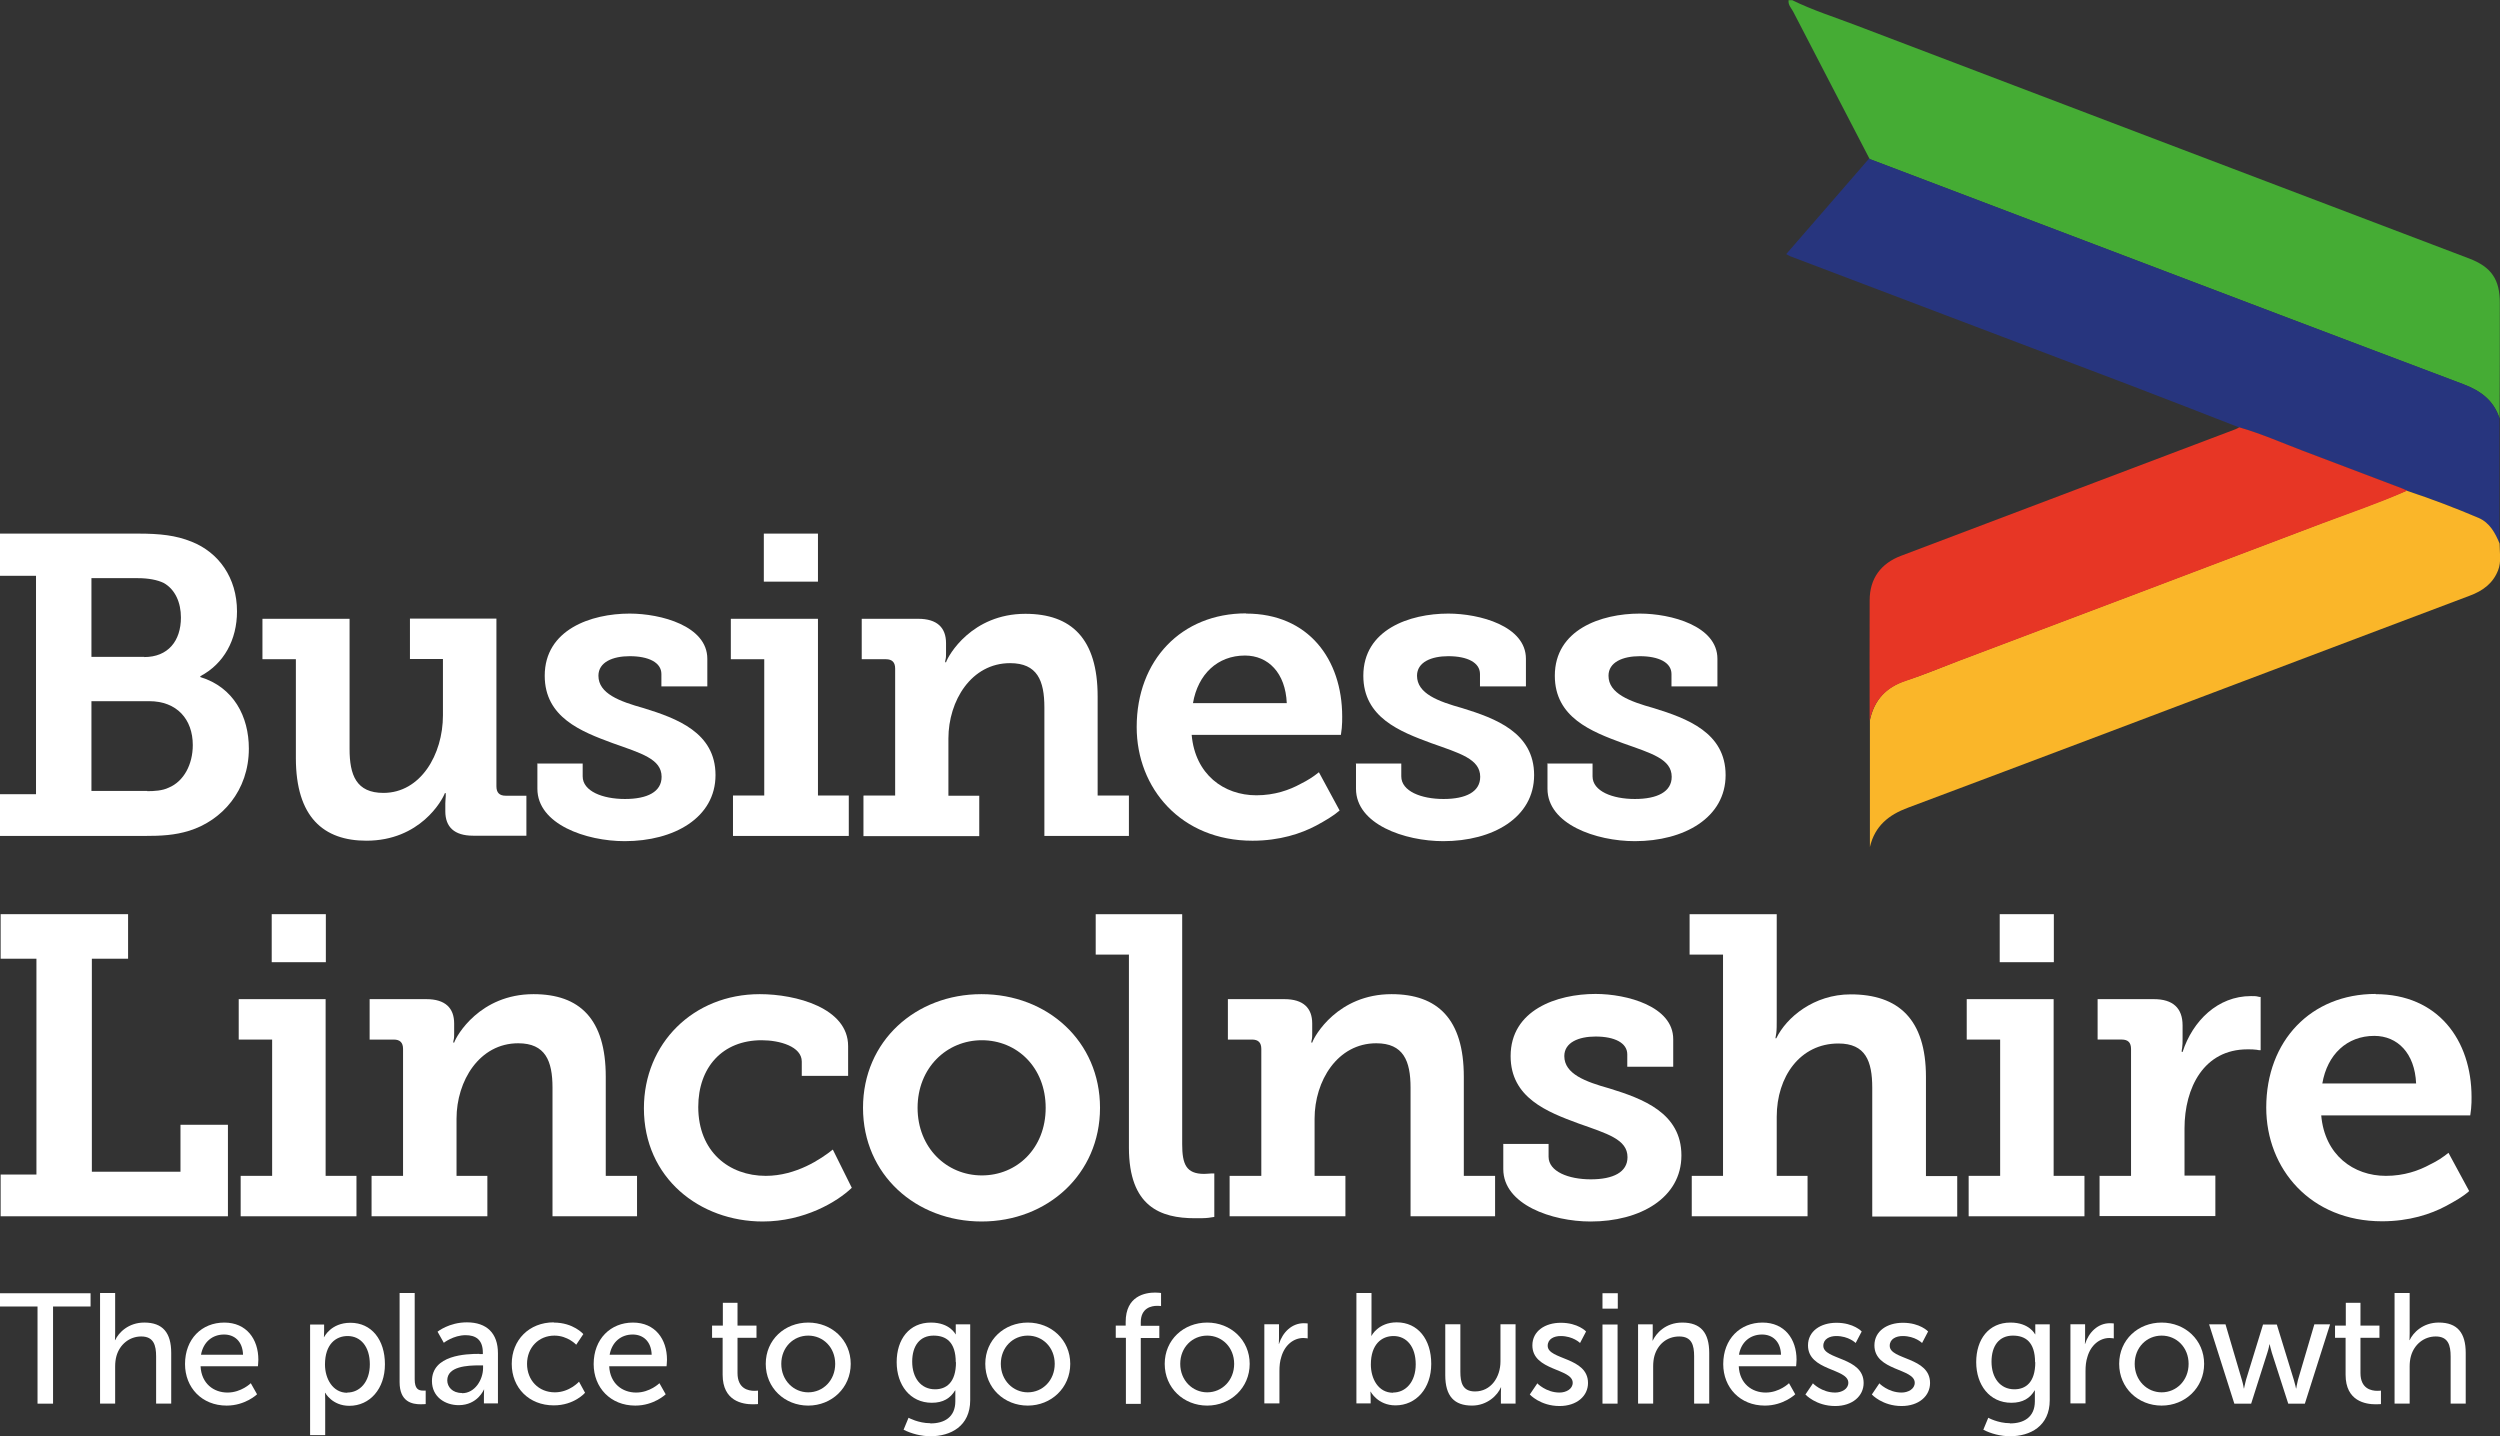
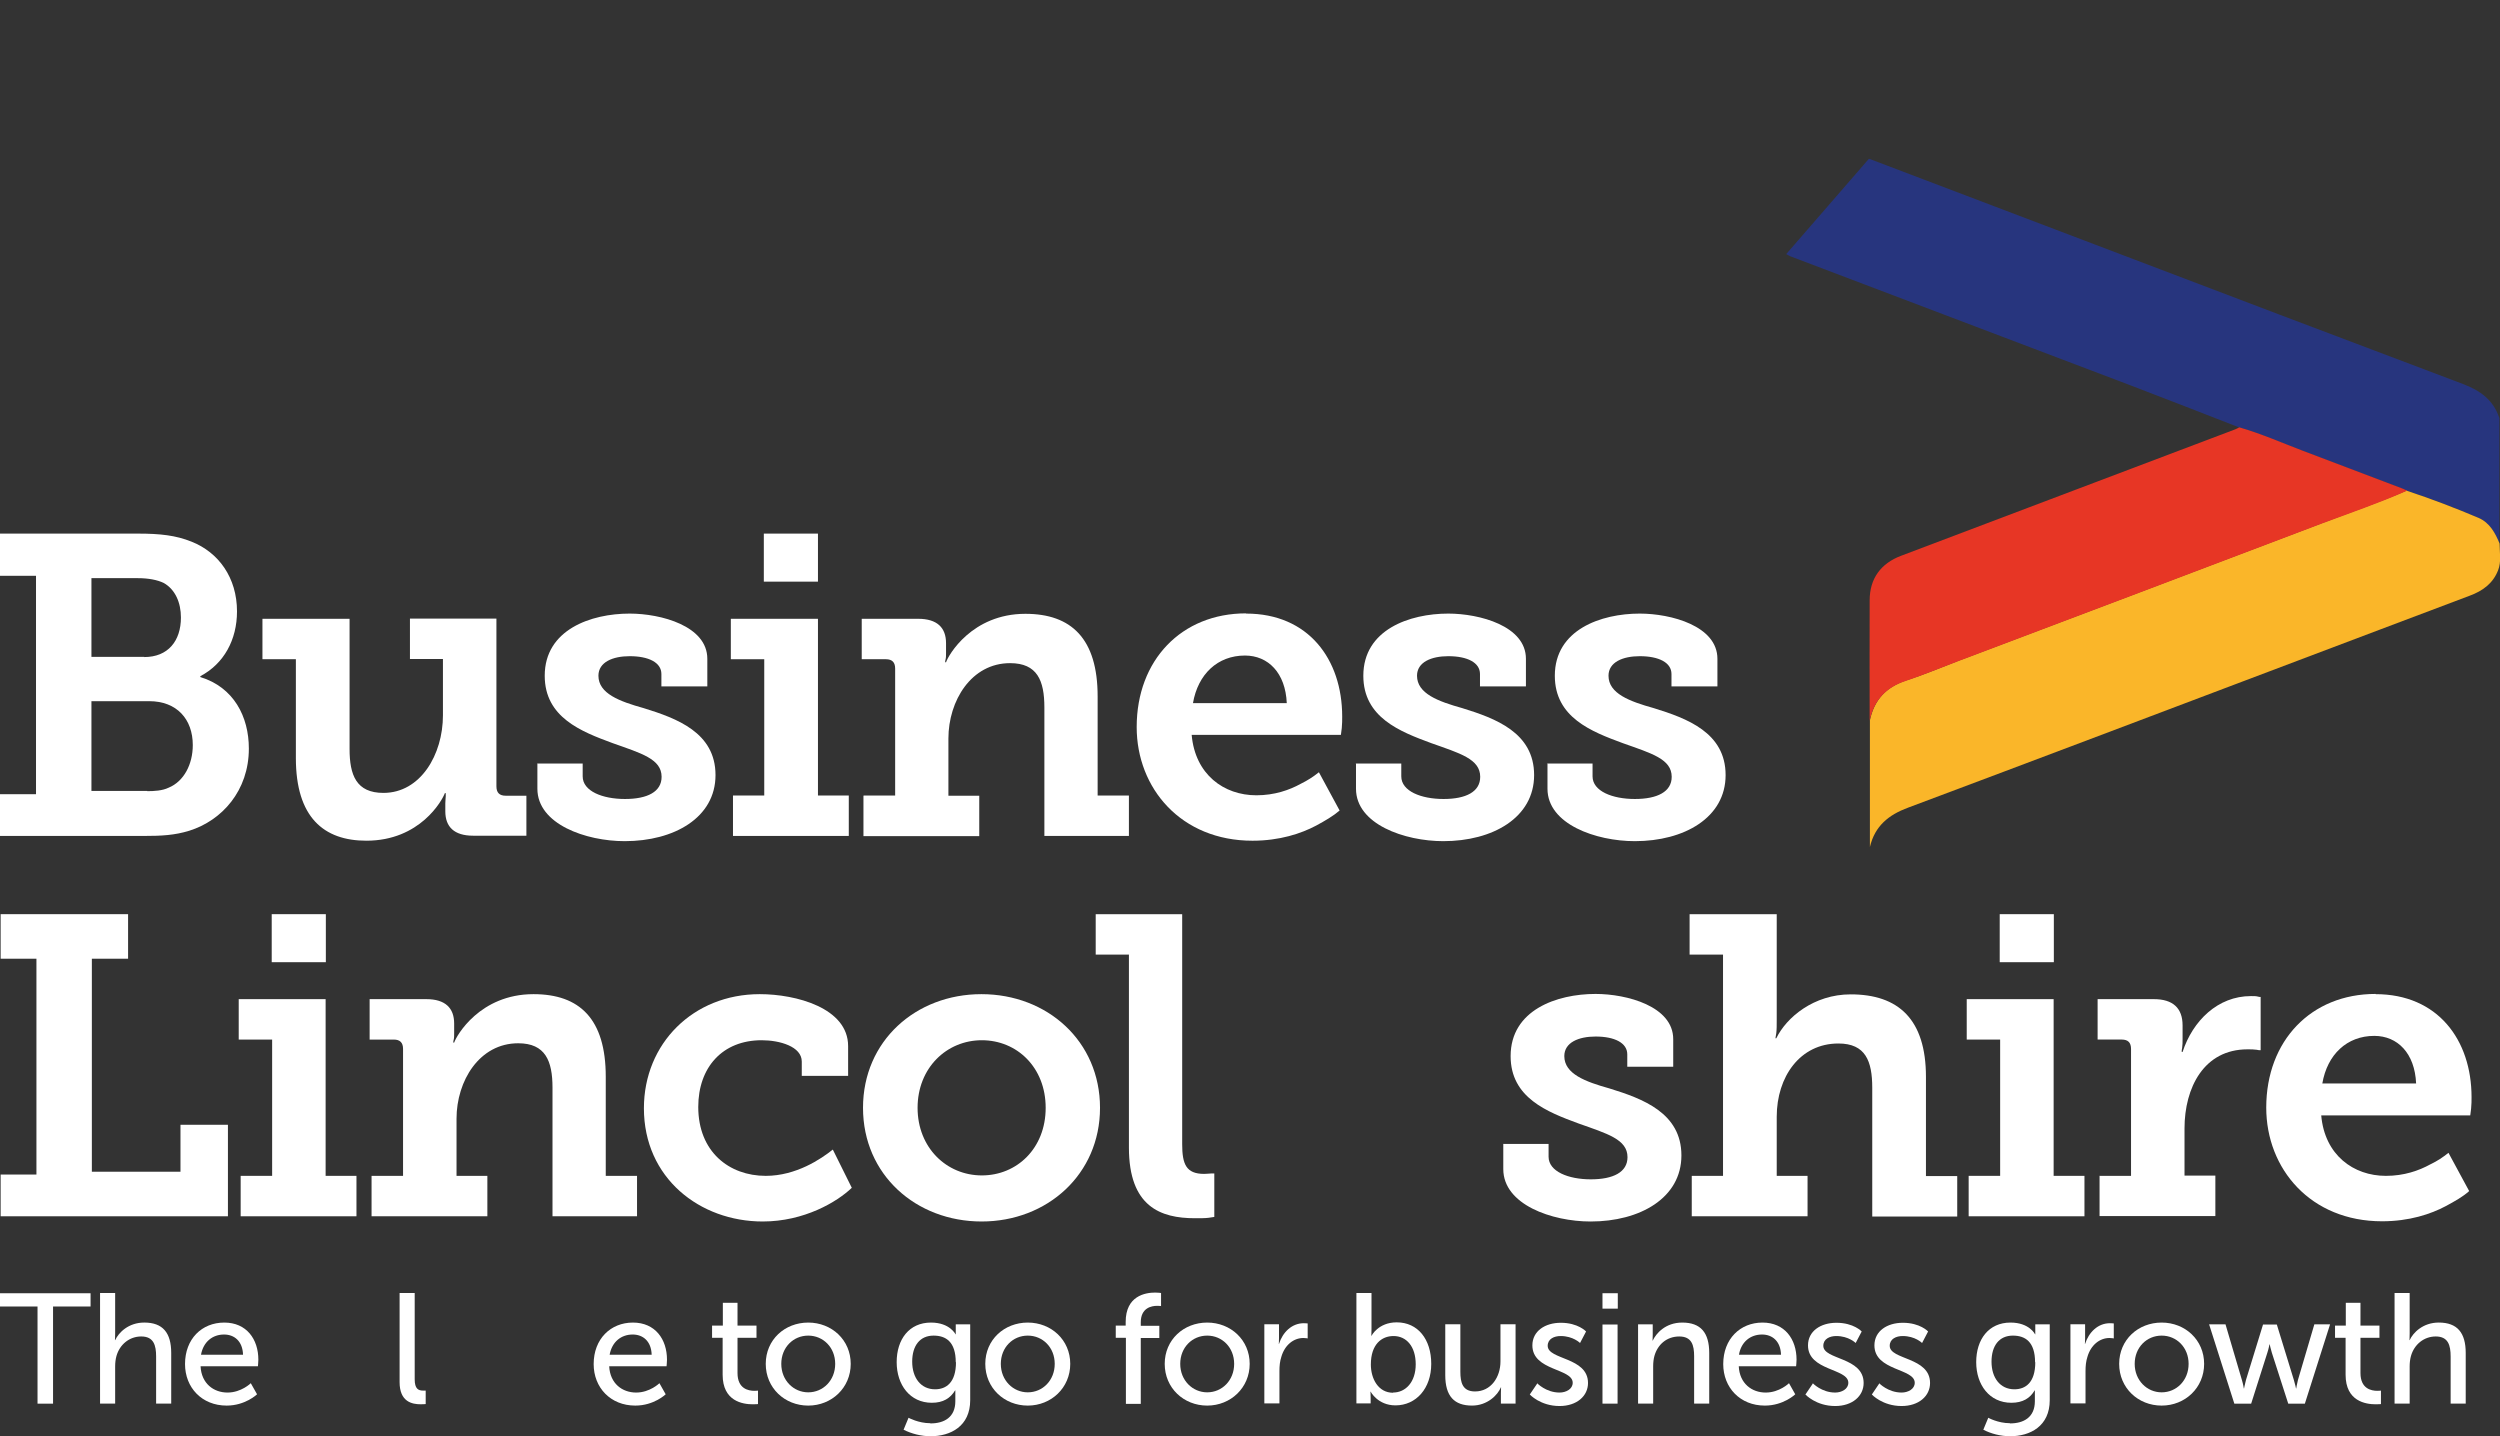
<svg xmlns="http://www.w3.org/2000/svg" width="181" height="104" viewBox="0 0 181 104" fill="none">
  <rect x="0" y="0" width="181" height="104" fill="#333333" stroke="none" />
  <g id="Frame" clip-path="url(#clip0_895_5428)">
    <g id="Group">
      <path id="Vector" d="M0 57.5H2.607V41.686H0V38.633H9.977C11.6 38.633 12.725 38.759 13.864 39.215C15.816 39.986 17.159 41.812 17.159 44.266C17.159 46.328 16.206 48.059 14.504 48.956V49.019C16.924 49.758 18.017 51.883 18.017 54.196C18.017 57.249 16.066 59.404 13.708 60.144C12.646 60.474 11.663 60.522 10.461 60.522H0V57.5ZM10.445 47.571C12.162 47.571 13.099 46.407 13.099 44.707C13.099 43.637 12.693 42.677 11.85 42.205C11.397 41.985 10.742 41.859 9.992 41.859H6.62V47.555H10.445V47.571ZM10.648 57.28C11.163 57.28 11.757 57.249 12.209 57.028C13.318 56.572 13.958 55.329 13.958 53.944C13.958 52.072 12.803 50.765 10.804 50.765H6.62V57.264H10.664L10.648 57.28Z" fill="white" />
      <path id="Vector_2" d="M21.421 47.728H19.001V44.801H25.309V54.227C25.309 56.115 25.793 57.406 27.76 57.406C30.445 57.406 32.069 54.636 32.069 51.788V47.712H29.68V44.785H35.941V56.933C35.941 57.39 36.16 57.61 36.612 57.61H38.111V60.505H34.255C32.881 60.505 32.241 59.86 32.241 58.743V58.161C32.241 57.941 32.272 57.767 32.272 57.642V57.421H32.209C32.022 57.941 30.414 60.867 26.526 60.867C23.435 60.867 21.421 59.168 21.421 54.888V47.712V47.728Z" fill="white" />
      <path id="Vector_3" d="M38.876 55.282H42.186V56.21C42.186 57.28 43.622 57.847 45.246 57.847C46.87 57.847 47.9 57.327 47.9 56.242C47.9 54.951 46.433 54.542 44.356 53.803C42.092 52.968 39.438 51.946 39.438 48.924C39.438 45.588 42.779 44.424 45.59 44.424C47.853 44.424 51.21 45.321 51.21 47.697V49.695H47.885V48.798C47.885 47.965 46.963 47.508 45.59 47.508C44.372 47.508 43.326 47.933 43.326 48.924C43.326 50.215 44.856 50.781 46.604 51.269C48.993 52.009 51.803 53.032 51.803 56.116C51.803 59.2 48.806 60.9 45.23 60.9C42.42 60.9 38.907 59.672 38.907 57.107V55.297L38.876 55.282Z" fill="white" />
    </g>
    <path id="Vector_4" d="M53.068 57.595H55.332V47.728H52.912V44.801H59.22V57.595H61.452V60.522H53.068V57.595ZM55.301 38.633H59.22V42.111H55.301V38.633Z" fill="white" />
    <g id="Group_2">
      <path id="Vector_5" d="M62.545 57.595H64.809V48.405C64.809 47.949 64.59 47.728 64.137 47.728H62.389V44.801H66.479C67.853 44.801 68.493 45.447 68.493 46.564V47.272C68.493 47.429 68.493 47.618 68.462 47.728C68.431 47.823 68.431 47.886 68.431 47.949H68.493C68.649 47.461 70.351 44.44 74.239 44.44C77.564 44.44 79.469 46.233 79.469 50.419V57.595H81.733V60.522H75.613V51.222C75.613 49.27 75.098 48.012 73.13 48.012C70.32 48.012 68.665 50.734 68.665 53.472V57.611H70.898V60.538H62.514V57.611L62.545 57.595Z" fill="white" />
      <path id="Vector_6" d="M90.227 44.424C94.724 44.424 97.175 47.728 97.175 51.883C97.175 52.103 97.175 52.434 97.144 52.717L97.081 53.205H86.277C86.527 56.069 88.603 57.579 90.961 57.579C92.272 57.579 93.35 57.202 94.177 56.745C94.661 56.509 95.099 56.226 95.489 55.911L96.988 58.681C96.535 59.074 95.942 59.42 95.301 59.767C94.209 60.349 92.647 60.868 90.68 60.868C85.512 60.868 82.296 57.076 82.296 52.638C82.296 47.791 85.543 44.408 90.212 44.408M93.162 50.907C93.069 48.72 91.82 47.461 90.134 47.461C88.151 47.461 86.73 48.814 86.371 50.907H93.162Z" fill="white" />
      <path id="Vector_7" d="M98.143 55.282H101.453V56.21C101.453 57.28 102.889 57.847 104.513 57.847C106.136 57.847 107.167 57.327 107.167 56.242C107.167 54.951 105.699 54.542 103.623 53.803C101.359 52.968 98.705 51.946 98.705 48.924C98.705 45.588 102.046 44.424 104.856 44.424C107.12 44.424 110.477 45.321 110.477 47.697V49.695H107.151V48.798C107.151 47.965 106.23 47.508 104.856 47.508C103.638 47.508 102.592 47.933 102.592 48.924C102.592 50.215 104.122 50.781 105.871 51.269C108.26 52.009 111.07 53.032 111.07 56.116C111.07 59.2 108.072 60.9 104.497 60.9C101.687 60.9 98.174 59.672 98.174 57.107V55.297L98.143 55.282Z" fill="white" />
      <path id="Vector_8" d="M111.991 55.282H115.301V56.21C115.301 57.28 116.738 57.847 118.361 57.847C119.985 57.847 121.031 57.327 121.031 56.242C121.031 54.951 119.563 54.542 117.487 53.803C115.223 52.968 112.569 51.946 112.569 48.924C112.569 45.588 115.91 44.424 118.72 44.424C120.984 44.424 124.341 45.321 124.341 47.697V49.695H121.015V48.798C121.015 47.965 120.094 47.508 118.72 47.508C117.503 47.508 116.456 47.933 116.456 48.924C116.456 50.215 117.987 50.781 119.735 51.269C122.124 52.009 124.934 53.032 124.934 56.116C124.934 59.2 121.937 60.9 118.361 60.9C115.551 60.9 112.038 59.672 112.038 57.107V55.297L111.991 55.282Z" fill="white" />
    </g>
    <path id="Vector_9" d="M0.046 66.186V69.411H2.638V85.037H0.046V88.059H16.502V81.434H13.067V84.833H6.65V69.411H9.273V66.186H0.046Z" fill="white" />
    <path id="Vector_10" d="M17.439 85.132H19.703V75.265H17.283V72.338H23.575V85.132H25.808V88.059H17.424V85.132H17.439ZM19.672 66.186H23.591V69.663H19.672V66.186Z" fill="white" />
    <g id="Group_3">
      <path id="Vector_11" d="M26.917 85.132H29.181V75.942C29.181 75.486 28.962 75.265 28.509 75.265H26.761V72.338H30.867C32.241 72.338 32.881 72.984 32.881 74.101V74.809C32.881 74.966 32.881 75.155 32.85 75.265C32.819 75.36 32.819 75.423 32.819 75.486H32.881C33.037 74.998 34.739 71.977 38.627 71.977C41.968 71.977 43.857 73.77 43.857 77.956V85.132H46.121V88.059H40.001V78.743C40.001 76.808 39.485 75.533 37.518 75.533C34.708 75.533 33.053 78.255 33.053 80.993V85.132H35.285V88.059H26.901V85.132H26.917Z" fill="white" />
      <path id="Vector_12" d="M55.019 71.977C57.611 71.977 61.404 72.968 61.404 75.737V77.893H58.048V76.855C58.048 75.769 56.455 75.313 55.144 75.313C52.302 75.313 50.554 77.28 50.554 80.144C50.554 83.385 52.786 85.132 55.44 85.132C57.642 85.132 59.453 83.904 60.296 83.228L61.67 85.997C60.608 87.02 58.219 88.436 55.222 88.436C50.663 88.436 46.619 85.289 46.619 80.238C46.619 75.549 50.194 71.977 55.003 71.977" fill="white" />
      <path id="Vector_13" d="M71.054 71.977C75.831 71.977 79.641 75.391 79.641 80.207C79.641 85.022 75.816 88.436 71.07 88.436C66.323 88.436 62.482 85.053 62.482 80.207C62.482 75.36 66.308 71.977 71.054 71.977ZM71.085 85.1C73.63 85.1 75.707 83.133 75.707 80.207C75.707 77.28 73.63 75.313 71.085 75.313C68.54 75.313 66.433 77.311 66.433 80.207C66.433 83.102 68.54 85.1 71.085 85.1Z" fill="white" />
      <path id="Vector_14" d="M81.749 69.112H79.329V66.186H85.59V82.834C85.59 84.282 85.871 84.99 87.182 84.99C87.401 84.99 87.573 84.959 87.698 84.959H87.916V88.106L87.495 88.169C87.245 88.2 86.917 88.2 86.511 88.2C84.029 88.2 81.734 87.366 81.734 83.086V69.128L81.749 69.112Z" fill="white" />
-       <path id="Vector_15" d="M89.055 85.132H91.319V75.942C91.319 75.486 91.101 75.265 90.648 75.265H88.899V72.338H92.99C94.364 72.338 95.004 72.984 95.004 74.101V74.809C95.004 74.966 95.004 75.155 94.973 75.265C94.942 75.36 94.942 75.423 94.942 75.486H95.004C95.16 74.998 96.862 71.977 100.75 71.977C104.075 71.977 105.98 73.77 105.98 77.956V85.132H108.244V88.059H102.124V78.743C102.124 76.808 101.608 75.533 99.641 75.533C96.831 75.533 95.176 78.255 95.176 80.993V85.132H97.408V88.059H89.024V85.132H89.055Z" fill="white" />
      <path id="Vector_16" d="M108.807 82.819H112.117V83.747C112.117 84.817 113.553 85.384 115.177 85.384C116.8 85.384 117.831 84.865 117.831 83.779C117.831 82.488 116.363 82.079 114.287 81.34C112.023 80.506 109.369 79.483 109.369 76.462C109.369 73.125 112.71 71.961 115.52 71.961C117.784 71.961 121.141 72.858 121.141 75.234V77.233H117.815V76.336C117.815 75.502 116.894 75.045 115.52 75.045C114.302 75.045 113.256 75.47 113.256 76.462C113.256 77.752 114.786 78.318 116.535 78.806C118.924 79.546 121.734 80.569 121.734 83.653C121.734 86.737 118.736 88.437 115.161 88.437C112.351 88.437 108.838 87.209 108.838 84.644V82.835L108.807 82.819Z" fill="white" />
      <path id="Vector_17" d="M122.483 85.132H124.747V69.112H122.327V66.186H128.635V73.833C128.635 74.211 128.635 74.541 128.604 74.793L128.541 75.171H128.604C129.337 73.66 131.32 71.992 133.99 71.992C137.44 71.992 139.439 73.786 139.439 77.972V85.148H141.703V88.075H135.551V78.759C135.551 76.823 135.067 75.549 133.1 75.549C130.321 75.549 128.635 77.956 128.635 80.852V85.132H130.867V88.059H122.483V85.132Z" fill="white" />
    </g>
    <path id="Vector_18" d="M142.547 85.132H144.811V75.265H142.391V72.338H148.683V85.132H150.915V88.059H142.531V85.132H142.547ZM144.779 66.186H148.698V69.663H144.779V66.186Z" fill="white" />
    <g id="Group_4">
      <path id="Vector_19" d="M152.023 85.131H154.287V75.941C154.287 75.485 154.069 75.264 153.616 75.264H151.867V72.338H155.942C157.316 72.338 158.019 72.983 158.019 74.242V75.17C158.019 75.453 158.019 75.658 157.987 75.878C157.956 75.972 157.956 76.067 157.956 76.161H158.019C158.752 73.911 160.564 72.117 162.968 72.117C163.187 72.117 163.343 72.117 163.452 72.149C163.546 72.18 163.608 72.18 163.671 72.18V76.035C163.577 76.035 163.483 76.035 163.389 76.004C163.171 75.972 162.999 75.972 162.718 75.972C159.564 75.972 158.159 78.742 158.159 81.701V85.115H160.392V88.042H152.008V85.115L152.023 85.131Z" fill="white" />
      <path id="Vector_20" d="M171.992 71.977C176.488 71.977 178.94 75.281 178.94 79.436C178.94 79.656 178.94 79.986 178.908 80.27L178.846 80.757H168.057C168.307 83.621 170.384 85.132 172.741 85.132C174.053 85.132 175.13 84.754 175.958 84.298C176.457 84.062 176.879 83.779 177.269 83.464L178.768 86.234C178.315 86.643 177.722 86.973 177.082 87.319C175.989 87.902 174.428 88.421 172.46 88.421C167.292 88.421 164.076 84.629 164.076 80.191C164.076 75.344 167.324 71.961 171.992 71.961M174.927 78.444C174.833 76.257 173.584 74.998 171.898 74.998C169.915 74.998 168.495 76.351 168.136 78.444H174.927Z" fill="white" />
    </g>
    <path id="Vector_21" d="M0 93.631V94.591H2.717V101.625H3.841V94.591H6.557V93.631H0Z" fill="white" />
    <g id="Group_5">
      <path id="Vector_22" d="M7.244 93.613H8.337V96.556C8.337 96.823 8.321 97.028 8.321 97.028H8.337C8.587 96.477 9.305 95.753 10.445 95.753C11.787 95.753 12.396 96.493 12.396 97.956V101.623H11.303V98.208C11.303 97.406 11.132 96.76 10.226 96.76C9.367 96.76 8.665 97.343 8.431 98.177C8.368 98.397 8.337 98.665 8.337 98.932V101.623H7.244V93.629V93.613Z" fill="white" />
      <path id="Vector_23" d="M16.238 95.754C17.846 95.754 18.705 96.95 18.705 98.445C18.705 98.586 18.674 98.917 18.674 98.917H14.521C14.583 100.176 15.473 100.821 16.472 100.821C17.471 100.821 18.158 100.144 18.158 100.144L18.611 100.947C18.611 100.947 17.768 101.765 16.41 101.765C14.614 101.765 13.396 100.459 13.396 98.76C13.396 96.934 14.614 95.754 16.238 95.754ZM17.596 98.083C17.565 97.091 16.956 96.619 16.222 96.619C15.395 96.619 14.724 97.139 14.552 98.083H17.581H17.596Z" fill="white" />
-       <path id="Vector_24" d="M22.467 95.895H23.466V96.383C23.466 96.603 23.45 96.808 23.45 96.808H23.466C23.466 96.808 23.95 95.769 25.371 95.769C26.901 95.769 27.869 96.997 27.869 98.775C27.869 100.553 26.776 101.781 25.293 101.781C24.044 101.781 23.544 100.837 23.544 100.837H23.529C23.529 100.837 23.544 101.041 23.544 101.34V103.905H22.451V95.911L22.467 95.895ZM25.137 100.821C26.042 100.821 26.776 100.065 26.776 98.775C26.776 97.485 26.105 96.729 25.168 96.729C24.309 96.729 23.529 97.327 23.529 98.791C23.529 99.814 24.09 100.837 25.137 100.837" fill="white" />
      <path id="Vector_25" d="M28.931 93.613H30.024V99.861C30.024 100.553 30.289 100.679 30.633 100.679C30.742 100.679 30.82 100.679 30.82 100.679V101.654C30.82 101.654 30.648 101.67 30.461 101.67C29.836 101.67 28.931 101.497 28.931 100.065V93.629V93.613Z" fill="white" />
-       <path id="Vector_26" d="M34.708 98.036H34.958V97.926C34.958 96.981 34.427 96.667 33.709 96.667C32.835 96.667 32.132 97.218 32.132 97.218L31.679 96.415C31.679 96.415 32.507 95.738 33.803 95.738C35.239 95.738 36.051 96.525 36.051 97.973V101.608H35.036V101.057C35.036 100.79 35.052 100.601 35.052 100.601H35.036C35.036 100.601 34.583 101.734 33.209 101.734C32.226 101.734 31.273 101.136 31.273 99.987C31.273 98.099 33.74 98.02 34.708 98.02M33.459 100.868C34.38 100.868 34.974 99.893 34.974 99.043V98.854H34.693C33.865 98.854 32.382 98.917 32.382 99.94C32.382 100.396 32.741 100.853 33.444 100.853" fill="white" />
-       <path id="Vector_27" d="M40.094 95.754C41.515 95.754 42.233 96.588 42.233 96.588L41.718 97.359C41.718 97.359 41.109 96.698 40.141 96.698C39.001 96.698 38.158 97.564 38.158 98.744C38.158 99.924 38.986 100.805 40.172 100.805C41.234 100.805 41.921 100.034 41.921 100.034L42.358 100.837C42.358 100.837 41.578 101.749 40.094 101.749C38.299 101.749 37.05 100.475 37.05 98.744C37.05 97.013 38.314 95.738 40.094 95.738" fill="white" />
      <path id="Vector_28" d="M45.823 95.754C47.431 95.754 48.29 96.95 48.29 98.445C48.29 98.586 48.259 98.917 48.259 98.917H44.106C44.168 100.176 45.058 100.821 46.057 100.821C47.056 100.821 47.743 100.144 47.743 100.144L48.196 100.947C48.196 100.947 47.353 101.765 45.995 101.765C44.199 101.765 42.981 100.459 42.981 98.76C42.981 96.934 44.215 95.754 45.823 95.754ZM47.181 98.083C47.15 97.091 46.541 96.619 45.807 96.619C44.98 96.619 44.309 97.139 44.137 98.083H47.166H47.181Z" fill="white" />
      <path id="Vector_29" d="M52.288 96.856H51.554V95.975H52.334V94.322H53.396V95.975H54.77V96.856H53.396V99.405C53.396 100.554 54.192 100.695 54.614 100.695C54.77 100.695 54.879 100.68 54.879 100.68V101.655C54.879 101.655 54.723 101.671 54.505 101.671C53.771 101.671 52.319 101.451 52.319 99.531V96.856H52.288Z" fill="white" />
      <path id="Vector_30" d="M58.516 95.754C60.218 95.754 61.592 97.013 61.592 98.744C61.592 100.475 60.218 101.765 58.516 101.765C56.814 101.765 55.44 100.49 55.44 98.744C55.44 96.997 56.814 95.754 58.516 95.754ZM58.516 100.805C59.593 100.805 60.468 99.94 60.468 98.744C60.468 97.548 59.593 96.698 58.516 96.698C57.439 96.698 56.565 97.548 56.565 98.744C56.565 99.94 57.455 100.805 58.516 100.805Z" fill="white" />
      <path id="Vector_31" d="M67.37 103.055C68.354 103.055 69.166 102.615 69.166 101.45V101.026C69.166 100.852 69.166 100.664 69.166 100.664H69.15C68.806 101.23 68.291 101.561 67.464 101.561C65.887 101.561 64.919 100.27 64.919 98.618C64.919 96.966 65.825 95.754 67.401 95.754C68.775 95.754 69.181 96.604 69.181 96.604H69.197C69.197 96.604 69.197 96.525 69.197 96.415V95.88H70.243V101.372C70.243 103.26 68.822 103.984 67.37 103.984C66.683 103.984 65.981 103.795 65.419 103.512L65.778 102.646C65.778 102.646 66.496 103.04 67.339 103.04M69.197 98.634C69.197 97.139 68.479 96.698 67.589 96.698C66.605 96.698 66.043 97.422 66.043 98.586C66.043 99.751 66.668 100.585 67.698 100.585C68.494 100.585 69.213 100.113 69.213 98.618" fill="white" />
      <path id="Vector_32" d="M74.411 95.754C76.112 95.754 77.486 97.013 77.486 98.744C77.486 100.475 76.112 101.765 74.411 101.765C72.709 101.765 71.335 100.49 71.335 98.744C71.335 96.997 72.709 95.754 74.411 95.754ZM74.411 100.805C75.488 100.805 76.362 99.94 76.362 98.744C76.362 97.548 75.488 96.698 74.411 96.698C73.333 96.698 72.459 97.548 72.459 98.744C72.459 99.94 73.349 100.805 74.411 100.805Z" fill="white" />
      <path id="Vector_33" d="M81.499 96.855H80.781V95.974H81.499V95.706C81.499 93.818 82.92 93.582 83.638 93.582C83.888 93.582 84.06 93.614 84.06 93.614V94.558C84.06 94.558 83.951 94.542 83.779 94.542C83.373 94.542 82.592 94.684 82.592 95.738V95.99H83.935V96.871H82.592V101.639H81.515V96.871L81.499 96.855Z" fill="white" />
      <path id="Vector_34" d="M87.401 95.754C89.103 95.754 90.477 97.013 90.477 98.744C90.477 100.475 89.103 101.765 87.401 101.765C85.699 101.765 84.325 100.49 84.325 98.744C84.325 96.997 85.699 95.754 87.401 95.754ZM87.401 100.805C88.478 100.805 89.353 99.94 89.353 98.744C89.353 97.548 88.478 96.698 87.401 96.698C86.324 96.698 85.449 97.548 85.449 98.744C85.449 99.94 86.339 100.805 87.401 100.805Z" fill="white" />
      <path id="Vector_35" d="M91.538 95.879H92.6V96.871C92.6 97.107 92.584 97.296 92.584 97.296H92.6C92.865 96.462 93.521 95.801 94.395 95.801C94.536 95.801 94.676 95.817 94.676 95.817V96.902C94.676 96.902 94.536 96.871 94.364 96.871C93.661 96.871 93.021 97.374 92.772 98.224C92.662 98.555 92.631 98.901 92.631 99.263V101.607H91.538V95.864V95.879Z" fill="white" />
      <path id="Vector_36" d="M98.204 93.613H99.297V96.225C99.297 96.509 99.281 96.713 99.281 96.713H99.297C99.297 96.713 99.781 95.738 101.124 95.738C102.654 95.738 103.622 96.965 103.622 98.743C103.622 100.521 102.529 101.749 101.03 101.749C99.75 101.749 99.235 100.757 99.235 100.757H99.219C99.219 100.757 99.235 100.946 99.235 101.198V101.607H98.204V93.613ZM100.858 100.82C101.764 100.82 102.498 100.065 102.498 98.775C102.498 97.484 101.826 96.729 100.89 96.729C100.031 96.729 99.25 97.327 99.25 98.79C99.25 99.813 99.781 100.836 100.858 100.836" fill="white" />
-       <path id="Vector_37" d="M104.637 95.879H105.73V99.309C105.73 100.096 105.886 100.741 106.791 100.741C107.947 100.741 108.634 99.703 108.634 98.57V95.879H109.727V101.623H108.665V100.867C108.665 100.631 108.68 100.442 108.68 100.442H108.665C108.431 101.009 107.681 101.764 106.573 101.764C105.292 101.764 104.637 101.088 104.637 99.561V95.895V95.879Z" fill="white" />
+       <path id="Vector_37" d="M104.637 95.879H105.73V99.309C105.73 100.096 105.886 100.741 106.791 100.741C107.947 100.741 108.634 99.703 108.634 98.57V95.879H109.727V101.623H108.665V100.867C108.665 100.631 108.68 100.442 108.68 100.442H108.665C108.431 101.009 107.681 101.764 106.573 101.764C105.292 101.764 104.637 101.088 104.637 99.561V95.895Z" fill="white" />
      <path id="Vector_38" d="M111.288 100.144C111.288 100.144 111.928 100.821 112.911 100.821C113.38 100.821 113.864 100.569 113.864 100.113C113.864 99.058 110.944 99.263 110.944 97.406C110.944 96.368 111.865 95.769 113.005 95.769C114.254 95.769 114.832 96.399 114.832 96.399L114.395 97.233C114.395 97.233 113.895 96.729 112.989 96.729C112.521 96.729 112.053 96.934 112.053 97.438C112.053 98.46 114.972 98.24 114.972 100.128C114.972 101.073 114.16 101.796 112.911 101.796C111.522 101.796 110.757 100.962 110.757 100.962L111.288 100.176V100.144Z" fill="white" />
    </g>
    <path id="Vector_39" d="M116.02 101.623H117.112V95.895H116.02V101.623ZM116.02 94.746H117.128V93.629H116.02V94.746Z" fill="white" />
    <g id="Group_6">
      <path id="Vector_40" d="M118.596 95.88H119.657V96.635C119.657 96.855 119.642 97.06 119.642 97.06H119.657C119.892 96.556 120.563 95.754 121.796 95.754C123.139 95.754 123.748 96.493 123.748 97.957V101.623H122.655V98.193C122.655 97.391 122.483 96.761 121.578 96.761C120.672 96.761 120.016 97.343 119.782 98.162C119.72 98.382 119.689 98.649 119.689 98.933V101.623H118.596V95.88Z" fill="white" />
      <path id="Vector_41" d="M127.603 95.754C129.211 95.754 130.07 96.95 130.07 98.445C130.07 98.586 130.039 98.917 130.039 98.917H125.886C125.948 100.176 126.838 100.821 127.837 100.821C128.837 100.821 129.524 100.144 129.524 100.144L129.976 100.947C129.976 100.947 129.133 101.765 127.775 101.765C125.98 101.765 124.762 100.459 124.762 98.76C124.762 96.934 125.995 95.754 127.603 95.754ZM128.946 98.083C128.915 97.091 128.306 96.619 127.572 96.619C126.745 96.619 126.058 97.139 125.901 98.083H128.946Z" fill="white" />
      <path id="Vector_42" d="M131.243 100.144C131.243 100.144 131.883 100.821 132.866 100.821C133.335 100.821 133.819 100.569 133.819 100.113C133.819 99.058 130.899 99.263 130.899 97.406C130.899 96.368 131.82 95.769 132.96 95.769C134.209 95.769 134.787 96.399 134.787 96.399L134.35 97.233C134.35 97.233 133.85 96.729 132.945 96.729C132.476 96.729 132.008 96.934 132.008 97.438C132.008 98.46 134.927 98.24 134.927 100.128C134.927 101.073 134.116 101.796 132.866 101.796C131.477 101.796 130.712 100.962 130.712 100.962L131.243 100.176V100.144Z" fill="white" />
      <path id="Vector_43" d="M136.051 100.144C136.051 100.144 136.691 100.821 137.675 100.821C138.143 100.821 138.627 100.569 138.627 100.113C138.627 99.058 135.708 99.263 135.708 97.406C135.708 96.368 136.629 95.769 137.769 95.769C139.018 95.769 139.595 96.399 139.595 96.399L139.158 97.233C139.158 97.233 138.659 96.729 137.753 96.729C137.285 96.729 136.816 96.934 136.816 97.438C136.816 98.46 139.736 98.24 139.736 100.128C139.736 101.073 138.924 101.796 137.675 101.796C136.286 101.796 135.521 100.962 135.521 100.962L136.051 100.176V100.144Z" fill="white" />
      <path id="Vector_44" d="M145.528 103.055C146.512 103.055 147.324 102.615 147.324 101.45V101.026C147.324 100.852 147.324 100.664 147.324 100.664H147.308C146.98 101.23 146.45 101.561 145.622 101.561C144.045 101.561 143.077 100.27 143.077 98.618C143.077 96.966 143.983 95.754 145.56 95.754C146.934 95.754 147.339 96.604 147.339 96.604H147.355C147.355 96.604 147.355 96.525 147.355 96.415V95.88H148.401V101.372C148.401 103.26 146.98 103.984 145.528 103.984C144.841 103.984 144.139 103.795 143.592 103.512L143.951 102.646C143.951 102.646 144.654 103.04 145.513 103.04M147.339 98.634C147.339 97.139 146.621 96.698 145.731 96.698C144.748 96.698 144.186 97.422 144.186 98.586C144.186 99.751 144.81 100.585 145.841 100.585C146.637 100.585 147.355 100.113 147.355 98.618" fill="white" />
      <path id="Vector_45" d="M149.899 95.879H150.961V96.871C150.961 97.107 150.945 97.296 150.945 97.296H150.961C151.227 96.462 151.882 95.801 152.757 95.801C152.897 95.801 153.038 95.817 153.038 95.817V96.902C153.038 96.902 152.897 96.871 152.725 96.871C152.023 96.871 151.383 97.374 151.133 98.224C151.024 98.555 150.992 98.901 150.992 99.263V101.607H149.899V95.864V95.879Z" fill="white" />
      <path id="Vector_46" d="M156.503 95.754C158.205 95.754 159.579 97.013 159.579 98.744C159.579 100.475 158.205 101.765 156.503 101.765C154.802 101.765 153.428 100.49 153.428 98.744C153.428 96.997 154.802 95.754 156.503 95.754ZM156.503 100.805C157.581 100.805 158.455 99.94 158.455 98.744C158.455 97.548 157.581 96.698 156.503 96.698C155.426 96.698 154.552 97.548 154.552 98.744C154.552 99.94 155.442 100.805 156.503 100.805Z" fill="white" />
      <path id="Vector_47" d="M159.971 95.881H161.126L162.313 99.909C162.406 100.208 162.453 100.523 162.453 100.523H162.469C162.469 100.523 162.531 100.208 162.609 99.909L163.843 95.897H164.842L166.075 99.909C166.169 100.208 166.231 100.523 166.231 100.523H166.247C166.247 100.523 166.294 100.208 166.372 99.909L167.559 95.881H168.698L166.872 101.625H165.669L164.483 97.942C164.389 97.643 164.327 97.329 164.327 97.329H164.311C164.311 97.329 164.249 97.659 164.155 97.942L162.984 101.625H161.766L159.939 95.881H159.971Z" fill="white" />
      <path id="Vector_48" d="M169.805 96.856H169.056V95.975H169.836V94.322H170.898V95.975H172.272V96.856H170.898V99.405C170.898 100.554 171.694 100.695 172.116 100.695C172.272 100.695 172.381 100.68 172.381 100.68V101.655C172.381 101.655 172.225 101.671 172.006 101.671C171.273 101.671 169.821 101.451 169.821 99.531V96.856H169.805Z" fill="white" />
      <path id="Vector_49" d="M173.366 93.613H174.459V96.556C174.459 96.823 174.444 97.028 174.444 97.028H174.459C174.709 96.477 175.427 95.753 176.567 95.753C177.91 95.753 178.518 96.493 178.518 97.956V101.623H177.426V98.208C177.426 97.406 177.254 96.76 176.348 96.76C175.49 96.76 174.787 97.343 174.553 98.177C174.49 98.397 174.459 98.665 174.459 98.932V101.623H173.366V93.629V93.613Z" fill="white" />
-       <path id="Vector_50" d="M129.729 0C131.227 0.74 132.836 1.243 134.397 1.841C149.182 7.475 163.968 13.092 178.753 18.71C180.377 19.324 181.001 20.237 180.986 21.968C180.986 24.737 180.986 27.507 180.97 30.292C180.548 28.986 179.596 28.294 178.347 27.822C169.432 24.47 160.548 21.071 151.649 17.703C146.216 15.642 140.782 13.58 135.365 11.519C133.522 7.962 131.665 4.406 129.822 0.834C129.682 0.582 129.448 0.346 129.494 0.016H129.76L129.729 0Z" fill="#45AC34" />
      <path id="Vector_51" d="M135.349 11.504C140.782 13.565 146.2 15.627 151.633 17.688C160.532 21.072 169.432 24.455 178.331 27.806C179.58 28.279 180.532 28.971 180.954 30.277V39.357C180.642 38.57 180.236 37.846 179.44 37.5C177.738 36.76 176.005 36.099 174.24 35.533C174.147 35.486 174.053 35.423 173.959 35.391C171.539 34.479 169.119 33.55 166.699 32.638C165.169 32.071 163.671 31.394 162.094 30.938C159.518 29.931 156.926 28.924 154.334 27.932C146.122 24.817 137.909 21.701 129.697 18.585C129.588 18.554 129.51 18.491 129.322 18.396C131.321 16.083 133.319 13.801 135.302 11.504" fill="#27357E" />
      <path id="Vector_52" d="M174.257 35.532C176.021 36.114 177.754 36.775 179.456 37.498C180.252 37.845 180.658 38.584 180.97 39.355C180.97 40.001 181.111 40.661 180.861 41.291C180.486 42.251 179.737 42.786 178.8 43.132C174.429 44.769 170.073 46.437 165.717 48.073C156.521 51.551 147.34 55.029 138.144 58.475C136.739 58.994 135.74 59.797 135.381 61.323V52.149C135.693 50.67 136.552 49.741 137.988 49.269C139.253 48.86 140.502 48.341 141.751 47.853C150.541 44.532 159.331 41.212 168.105 37.876C170.166 37.089 172.258 36.381 174.273 35.5" fill="#FAB629" />
      <path id="Vector_53" d="M174.255 35.532C172.241 36.429 170.149 37.138 168.088 37.909C159.314 41.245 150.523 44.565 141.733 47.885C140.484 48.357 139.235 48.877 137.971 49.301C136.534 49.774 135.676 50.702 135.363 52.181C135.363 49.27 135.348 46.359 135.363 43.464C135.363 41.89 136.175 40.788 137.643 40.237C145.715 37.185 153.771 34.132 161.843 31.079C161.937 31.048 162.03 30.985 162.124 30.938C163.701 31.394 165.2 32.055 166.73 32.637C169.15 33.55 171.57 34.478 173.99 35.391C174.083 35.422 174.177 35.485 174.271 35.532" fill="#E73625" />
    </g>
  </g>
  <defs>
    <clipPath id="clip0_895_5428">
      <rect width="181" height="104" fill="white" />
    </clipPath>
  </defs>
</svg>